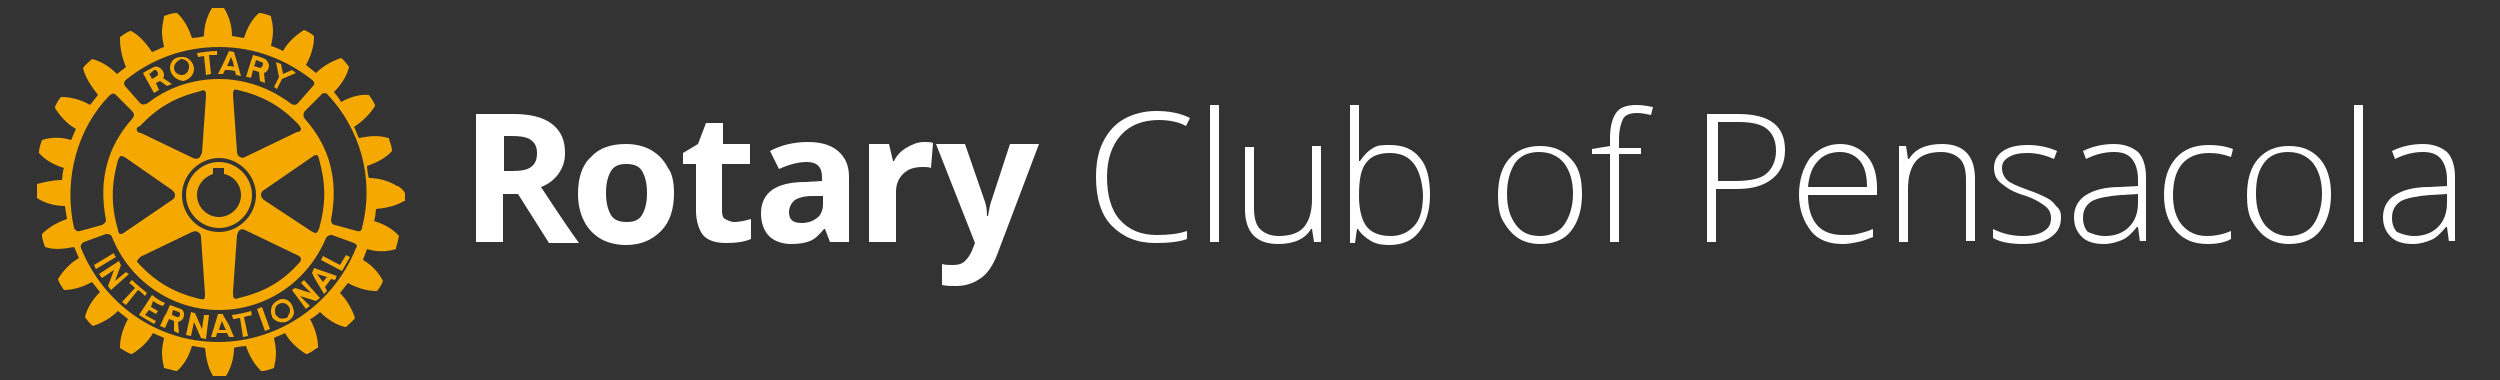
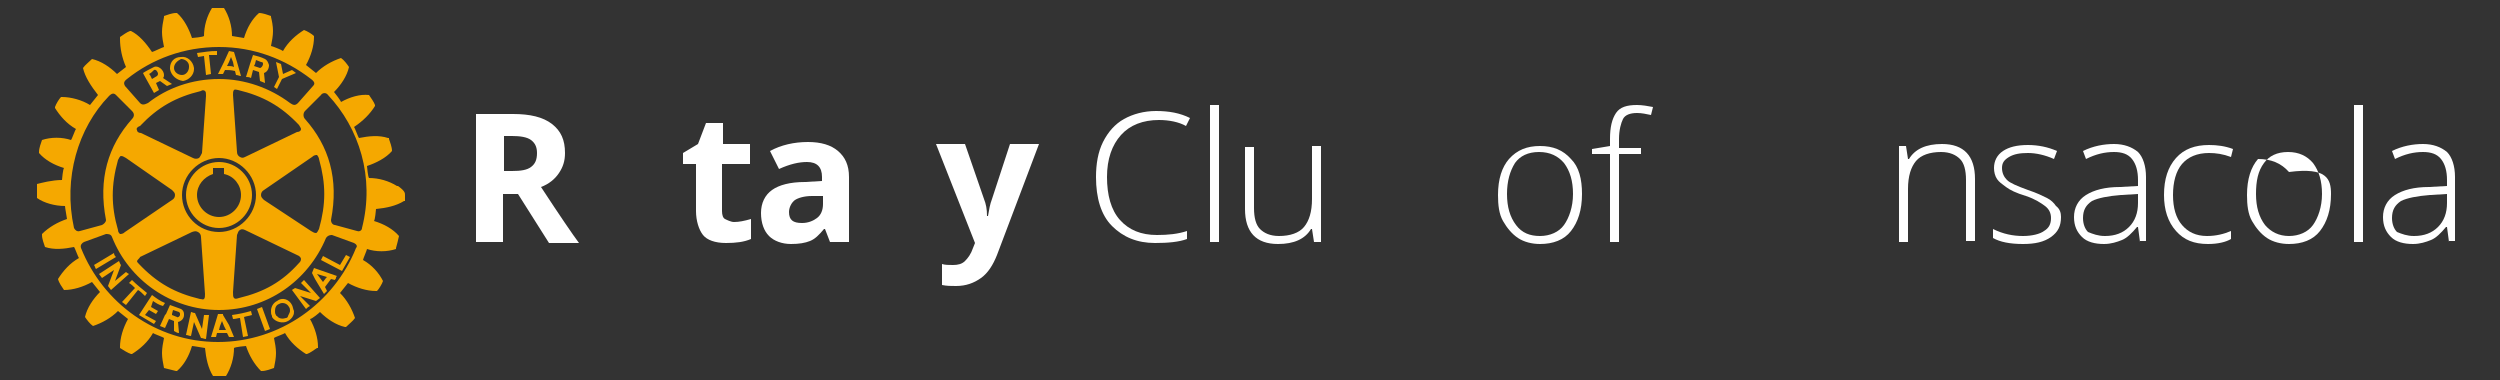
<svg xmlns="http://www.w3.org/2000/svg" version="1.1" id="Layer_1" x="0px" y="0px" viewBox="0 0 250 38" style="enable-background:new 0 0 250 38;" xml:space="preserve">
  <rect x="0" y="0" width="250" height="38" fill="#333333" stroke="none" />
  <style type="text/css">
	.st0{fill:#F5A800;}
	.st1{fill:#FFFFFF;}
</style>
  <path class="st0" d="M14.9,7.4L15,7.5l0.2,0.4l0.5-0.3c0,0,0.1-0.1,0.1-0.2c0-0.2-0.2-0.5-0.4-0.4C15.2,7.2,15.1,7.3,14.9,7.4   M14.4,7.5l-0.1-0.2c0.3-0.2,0.7-0.4,1.1-0.6c0.4-0.2,1,0.3,1,0.8c0,0.1,0,0.2-0.1,0.3l0.9,0.6c-0.2,0.1-0.3,0.1-0.5,0.2l-0.7-0.5  l-0.4,0.2L15.9,9c-0.2,0.1-0.3,0.2-0.5,0.3L14.4,7.5z M25.7,30.9l0.8,2.2c0.2-0.1,0.3-0.1,0.5-0.2l-0.8-2.2  C26,30.8,25.9,30.8,25.7,30.9 M22.6,33l-0.2-0.4l-0.2-0.5l-0.2,0.5L21.9,33L22.6,33z M22.9,32.5l0.5,1.2c-0.2,0-0.3,0-0.5,0  l-0.2-0.4l-1,0l-0.1,0.4c-0.2,0-0.3,0-0.5,0l0.4-1.3l0.3-1l0,0l0.5,0l0,0.1L22.9,32.5z M25.4,6.6L26,6.8c0.1,0,0.3-0.2,0.3-0.4  c0-0.1,0-0.2-0.2-0.2c-0.2-0.1-0.3-0.1-0.5-0.2l-0.1,0.4L25.4,6.6z M25.1,7.8c-0.2-0.1-0.3-0.1-0.5-0.1L25,6.4l0.3-0.9  c0.4,0.1,0.8,0.2,1.2,0.4c0.2,0.1,0.3,0.3,0.4,0.6c0,0.4-0.2,0.7-0.5,0.8l0.1,1c-0.2-0.1-0.3-0.1-0.5-0.2l-0.1-0.9L25.3,7L25.1,7.8z   M18,31.4c0-0.1,0-0.1-0.1-0.2l-0.6-0.2l-0.1,0.4l0,0.1l0,0l0.5,0.2c0.1,0.1,0.3-0.1,0.3-0.2C18,31.5,18,31.5,18,31.4 M18.4,31.4  v0.1c0,0.3-0.2,0.6-0.6,0.7l0.1,1.1c-0.2,0-0.3-0.1-0.5-0.2l0-1l-0.5-0.2l-0.4,0.9c-0.2-0.1-0.3-0.1-0.5-0.2l0.5-1.1l0.1-0.1  l0.4-0.9l1.1,0.4C18.3,31,18.4,31.2,18.4,31.4 M25.1,31.1c-0.7,0.2-1.2,0.3-1.9,0.4l0.1,0.4c0.3,0,0.5-0.1,0.7-0.1l0.3,1.9l0.5-0.1  l-0.4-1.9c0.3-0.1,0.5-0.1,0.8-0.2L25.1,31.1z M27.7,8.9l0.5-1l1.4-0.6c-0.1-0.1-0.3-0.2-0.4-0.3l-0.9,0.4l-0.2-1  c-0.2-0.1-0.3-0.1-0.5-0.2l0.3,1.5l-0.5,1L27.7,8.9z M32.8,9.5c-0.2-0.3-0.6-0.2-0.7,0l-1.6,1.6c-0.2,0.2-0.2,0.6,0,0.8  c2.4,2.7,3.4,6,2.6,10.1c0,0.3,0.2,0.5,0.4,0.5l2.2,0.6c0.3,0.1,0.5-0.1,0.5-0.3C37.5,17.7,35.9,12.8,32.8,9.5 M35.4,24.3l-2.2-0.8  c-0.1,0-0.4,0-0.6,0.3c-1.8,4.3-5.9,7.2-10.7,7.2c-4.8,0-9-3-10.7-7.3c-0.1-0.3-0.4-0.3-0.6-0.3l-2.2,0.8c-0.2,0.1-0.4,0.3-0.3,0.6  c2.2,5.5,7.5,9.4,13.7,9.4c6.2,0,11.6-3.9,13.8-9.4C35.8,24.6,35.6,24.4,35.4,24.3 M8,23.1l2.2-0.6c0.2-0.1,0.4-0.3,0.4-0.5  c-0.8-4.1,0.2-7.4,2.6-10.1c0.2-0.2,0.3-0.5,0-0.8l-1.6-1.6c-0.2-0.2-0.4-0.2-0.7,0.1c-3.1,3.2-4.6,8.2-3.5,13.2  C7.5,23,7.7,23.2,8,23.1 M30.1,12.9c0-0.1-0.1-0.2-0.2-0.4c-1.8-1.9-3.6-2.9-6.1-3.5c-0.1,0-0.3-0.1-0.4,0c-0.1,0.1-0.1,0.3-0.1,0.5  l0.4,5.7c0,0.2,0.1,0.4,0.3,0.5c0.2,0.1,0.3,0.1,0.5,0l5.2-2.5C29.9,13.2,30.1,13.1,30.1,12.9C30.1,12.9,30.1,12.9,30.1,12.9   M31.1,23.1c0.2,0.1,0.3,0.2,0.5,0.2c0.1,0,0.2-0.2,0.3-0.4c0.7-2.5,0.7-4.5,0-7c0-0.1-0.1-0.3-0.2-0.4c-0.1,0-0.3,0-0.5,0.2  L26.4,19c-0.2,0.1-0.3,0.3-0.3,0.5c0,0.2,0.1,0.3,0.3,0.5L31.1,23.1z M23.4,29.8c0.1,0.1,0.2,0.1,0.5,0c2.5-0.6,4.3-1.6,6-3.5  c0.1-0.1,0.2-0.2,0.2-0.4c0-0.1-0.1-0.3-0.4-0.4l-5.2-2.5c-0.2-0.1-0.4-0.1-0.5,0c-0.2,0.1-0.2,0.3-0.3,0.5l-0.4,5.7  C23.3,29.5,23.3,29.7,23.4,29.8 M21.9,23.2c2,0,3.7-1.7,3.7-3.7c0-2-1.7-3.7-3.7-3.7c-2,0-3.7,1.7-3.7,3.7  C18.2,21.5,19.8,23.2,21.9,23.2 M13.7,26.1c0,0.1,0.1,0.2,0.2,0.3c1.8,1.9,3.6,2.9,6.1,3.5c0.2,0,0.3,0.1,0.4,0  c0.1-0.1,0.1-0.3,0.1-0.5c0,0-0.4-5.7-0.4-5.7c0-0.2-0.1-0.4-0.3-0.5c-0.2-0.1-0.3-0.1-0.6,0l-5.2,2.5C14,25.8,13.8,25.9,13.7,26.1  C13.7,26,13.7,26.1,13.7,26.1 M13.7,13c0,0.2,0.2,0.3,0.4,0.3l5.2,2.5c0.2,0.1,0.4,0.1,0.6,0c0.1-0.1,0.2-0.3,0.3-0.5l0.4-5.7  c0-0.3,0-0.4-0.1-0.5c-0.1-0.1-0.3-0.1-0.4,0c-2.5,0.6-4.3,1.6-6.1,3.5C13.7,12.7,13.6,12.9,13.7,13 M12.6,15.8  c-0.2-0.1-0.3-0.2-0.5-0.2c-0.1,0-0.2,0.2-0.3,0.4c-0.7,2.5-0.7,4.6,0,7c0,0.2,0.1,0.3,0.2,0.4c0.1,0,0.3,0,0.5-0.2l4.7-3.2  c0.2-0.1,0.3-0.3,0.3-0.5c0-0.2-0.1-0.3-0.3-0.5L12.6,15.8z M12.5,8.6l1.5,1.7c0.2,0.2,0.4,0.2,0.8,0c1.9-1.5,4.4-2.4,7.1-2.4  c2.6,0,5.1,0.9,7.1,2.4c0.3,0.2,0.5,0.3,0.8,0l1.5-1.7c0.2-0.2,0.2-0.4-0.2-0.7c-2.6-2-5.7-3.2-9.2-3.2c-3.5,0-6.7,1.2-9.2,3.2  C12.3,8.2,12.4,8.4,12.5,8.6 M40.5,19.5c0,0.2,0,0.4,0,0.6l0,0l-0.1,0c-0.8,0.5-1.8,0.7-2.8,0.8c0,0.1-0.1,1.1-0.2,1.2  c1,0.3,1.9,0.8,2.5,1.5l0,0v0c-0.1,0.4-0.2,0.9-0.3,1.2l0,0.1l0,0c-0.9,0.3-2,0.3-2.9,0c0,0.1-0.4,1-0.4,1.1c0.9,0.5,1.6,1.3,2,2.1  l0,0l0,0c-0.1,0.3-0.4,0.8-0.6,1l0,0h-0.1c-0.9,0-1.9-0.3-2.8-0.8c-0.1,0.1-0.7,0.9-0.8,1c0.7,0.7,1.2,1.6,1.5,2.5l0,0l0,0  c-0.2,0.3-0.6,0.6-0.9,0.9l0,0l-0.1,0c-0.9-0.2-1.8-0.8-2.5-1.5c-0.1,0.1-0.8,0.7-1,0.7c0.5,0.9,0.8,1.9,0.8,2.8v0.1l-0.1,0  c-0.3,0.2-0.7,0.5-1,0.6l0,0l-0.1,0c-0.8-0.5-1.6-1.2-2.1-2.1c-0.1,0.1-1,0.4-1.1,0.5c0.1,0.5,0.2,1,0.2,1.5c0,0.5-0.1,1-0.2,1.5  l0,0l0,0c-0.3,0.1-0.8,0.3-1.2,0.3l-0.1,0l0,0c-0.7-0.7-1.2-1.6-1.5-2.5c-0.1,0-1.1,0.1-1.2,0.2c0,1-0.3,2-0.8,2.8l0,0l-0.1,0  c-0.3,0-0.8,0-1.2,0l0,0l0,0c-0.5-0.8-0.7-1.8-0.8-2.8c-0.1,0-1.1-0.2-1.3-0.2c-0.3,1-0.8,1.9-1.5,2.5l0,0l-0.1,0  c-0.4-0.1-0.8-0.2-1.2-0.3l0,0l0,0c-0.1-0.5-0.2-1-0.2-1.5c0-0.5,0.1-1,0.2-1.5c-0.1-0.1-1-0.4-1.1-0.5c-0.5,0.9-1.3,1.6-2.1,2.1  l0,0l-0.1,0c-0.3-0.1-0.8-0.4-1.1-0.6l0,0v-0.1c0-0.9,0.3-1.9,0.8-2.8c-0.1-0.1-0.9-0.7-1-0.8c-0.7,0.7-1.6,1.2-2.5,1.5l0,0l0,0  c-0.3-0.2-0.6-0.6-0.8-0.9l0,0l0,0c0.2-0.9,0.8-1.8,1.5-2.5c-0.1-0.1-0.7-0.9-0.8-1c-0.9,0.5-1.9,0.8-2.8,0.8h0l0,0  c-0.2-0.3-0.5-0.7-0.6-1.1l0,0l0,0c0.5-0.8,1.2-1.6,2.1-2.1c-0.1-0.1-0.4-1-0.5-1.1c-1,0.2-2,0.3-2.9,0l0,0l0,0  c-0.1-0.3-0.3-0.8-0.3-1.2l0-0.1l0,0c0.7-0.7,1.6-1.2,2.5-1.5c0-0.1-0.2-1.1-0.2-1.3c-1,0-2.1-0.3-2.8-0.8l0,0l0-0.1  c0-0.2,0-0.4,0-0.6c0-0.2,0-0.4,0-0.6l0-0.1l0,0C4.1,18.3,5.2,18,6.2,18c0-0.1,0.1-1.1,0.2-1.2c-1-0.3-1.9-0.8-2.5-1.5l0,0l0-0.1  c0-0.4,0.2-0.9,0.3-1.2l0,0l0,0c0.9-0.3,2-0.3,2.9,0c0.1-0.1,0.4-1,0.5-1.1c-0.9-0.5-1.6-1.3-2.1-2.1l0-0.1l0,0  c0.1-0.3,0.4-0.8,0.6-1l0,0h0.1c0.9,0,2,0.3,2.8,0.8c0.1-0.1,0.7-0.9,0.8-1C9.1,8.6,8.5,7.7,8.3,6.8l0,0l0,0  c0.2-0.3,0.6-0.6,0.9-0.9l0,0l0,0c0.9,0.2,1.8,0.8,2.5,1.5c0.1-0.1,0.8-0.6,0.9-0.7C12.2,5.8,12,4.8,12,3.9V3.7l0,0  c0.3-0.2,0.7-0.5,1-0.6l0,0l0.1,0c0.8,0.4,1.5,1.2,2.1,2.1c0.1,0,1.1-0.5,1.2-0.5c-0.1-0.5-0.2-1-0.2-1.5c0-0.5,0.1-1,0.2-1.5l0-0.1  l0,0c0.3-0.1,0.8-0.3,1.2-0.3l0.1,0l0,0c0.7,0.6,1.2,1.6,1.5,2.5c0.1,0,1.1-0.1,1.2-0.2c0-1,0.3-2,0.8-2.8l0,0l0,0  c0.3,0,0.9,0,1.2,0l0,0l0,0c0.5,0.8,0.8,1.8,0.8,2.8c0.1,0,1.1,0.2,1.2,0.2c0.3-1,0.8-1.9,1.5-2.5l0,0l0,0c0.4,0,0.9,0.2,1.2,0.3  l0,0l0,0.1c0.1,0.4,0.2,0.9,0.2,1.4c0,0.5-0.1,1-0.2,1.5c0.1,0,1.1,0.4,1.2,0.5c0.5-0.9,1.3-1.6,2.1-2.1l0,0l0,0  c0.3,0.1,0.8,0.4,1,0.6l0,0v0.1c0,0.9-0.3,1.9-0.8,2.8c0.1,0.1,0.9,0.7,1,0.8c0.7-0.7,1.6-1.2,2.5-1.5l0,0l0,0  c0.3,0.2,0.6,0.6,0.8,0.9l0,0l0,0c-0.2,0.9-0.8,1.8-1.5,2.5c0.1,0.1,0.7,0.9,0.7,1c0.9-0.5,1.9-0.8,2.8-0.7h0l0,0  c0.2,0.3,0.5,0.7,0.6,1l0,0.1l0,0c-0.5,0.8-1.2,1.5-2.1,2.1c0.1,0.1,0.4,1,0.5,1.1c1-0.2,2-0.3,2.9,0l0.1,0l0,0.1  c0.1,0.3,0.3,0.8,0.3,1.2l0,0l0,0c-0.6,0.7-1.6,1.2-2.5,1.5c0,0.1,0.1,1.1,0.2,1.2c1,0,2,0.3,2.8,0.8l0.1,0l0,0  C40.5,19.1,40.5,19.3,40.5,19.5 M30.1,28.3l1,1l-1.6-0.5c-0.1,0.1-0.2,0.1-0.3,0.2l1.4,1.9c0.1-0.1,0.2-0.2,0.4-0.3L30,29.6l1.6,0.5  c0.1-0.1,0.3-0.2,0.4-0.3L30.4,28C30.3,28.1,30.2,28.2,30.1,28.3 M29,31.1c0-0.1,0-0.3-0.1-0.4c-0.2-0.4-0.7-0.5-1-0.3  c-0.3,0.1-0.4,0.4-0.4,0.7c0,0.1,0,0.3,0.1,0.4c0,0,0,0.1,0.1,0.1c0.2,0.3,0.6,0.3,0.9,0.2c0.1,0,0.2-0.1,0.2-0.2  C28.9,31.4,29,31.2,29,31.1 M29.2,30.5c0.1,0.2,0.1,0.4,0.2,0.6c0,0.2,0,0.3-0.1,0.5c-0.1,0.2-0.3,0.4-0.5,0.5  c-0.5,0.3-1.3,0.1-1.6-0.4c0,0,0-0.1,0-0.1c-0.1-0.2-0.1-0.3-0.1-0.5c0-0.4,0.2-0.8,0.6-1C28.2,29.7,28.9,29.9,29.2,30.5 M31.7,27.4  l0.3,0.4l0.3,0.4l0.3-0.4l0.1-0.1L31.7,27.4z M31.4,26.8l2.3,0.8c-0.1,0.1-0.1,0.1-0.1,0.2c0,0.1-0.1,0.1-0.1,0.2l-0.4-0.1l-0.6,0.8  l0.2,0.4c-0.1,0.1-0.2,0.2-0.3,0.3l-0.9-1.5l-0.3-0.6L31.4,26.8z M34,26.5l-1.7-0.9L32.1,26l2.1,1.1l0.8-1.4l-0.4-0.2L34,26.5z   M20.4,31.5l-0.2,1.4l-0.7-1.6c-0.2,0-0.3-0.1-0.4-0.1l-0.5,2.3c0.2,0,0.3,0.1,0.5,0.1l0.3-1.4l0.7,1.6c0.2,0,0.3,0.1,0.5,0.1  l0.3-2.4C20.7,31.5,20.6,31.5,20.4,31.5 M20.4,5.6l0.2,1.9l0.5-0.1l-0.2-1.9l0.8,0l0-0.4c-0.8,0-1.2,0.1-2,0.2l0.1,0.4L20.4,5.6z   M22.7,6.6c0.3,0,0.5,0,0.7,0.1l-0.1-0.5l-0.2-0.5l-0.2,0.5L22.7,6.6z M22.3,7.4c-0.2,0-0.3,0-0.5,0l0.6-1.2l0.5-1.1l0.5,0.1l0.3,1  l0.4,1.4c-0.2,0-0.3-0.1-0.5-0.1l-0.1-0.4C23.1,7,22.8,7,22.5,7L22.3,7.4z M17.4,6.8c0,0.4,0.4,0.7,0.8,0.7c0.4,0,0.7-0.4,0.7-0.8  c0,0,0,0,0-0.1c0-0.4-0.4-0.7-0.8-0.7C17.7,6.1,17.4,6.4,17.4,6.8L17.4,6.8z M17,6.9V6.8c0-0.6,0.4-1.1,1.1-1.1  c0.6-0.1,1.2,0.4,1.3,1.1v0.1c0,0.6-0.5,1.1-1.1,1.2C17.6,8,17.1,7.5,17,6.9 M21.9,21.7c1.2,0,2.2-1,2.2-2.2c0-1-0.7-1.9-1.7-2.1  c0-0.1,0-0.6,0-0.6h-1.1c0,0,0,0.5,0,0.6c-0.9,0.3-1.6,1.1-1.6,2.1C19.7,20.7,20.7,21.7,21.9,21.7 M21.9,22.8  c-1.8,0-3.3-1.5-3.3-3.3c0-1.8,1.5-3.3,3.3-3.3c1.8,0,3.3,1.5,3.3,3.3C25.2,21.3,23.7,22.8,21.9,22.8 M15.3,30.1  c0.3,0.2,0.6,0.4,1,0.5l0.2-0.3c-0.5-0.2-0.9-0.5-1.3-0.8l-1.3,2c0.5,0.3,1,0.6,1.5,0.9l0.2-0.3l-1.1-0.6l0.4-0.5l0.7,0.4l0.2-0.3  c-0.2-0.1-0.5-0.3-0.7-0.4L15.3,30.1z M12.6,27.2l-1.1,0.9l0.6-1.6c-0.1-0.1-0.1-0.2-0.2-0.4l-2,1.3c0.1,0.1,0.2,0.3,0.3,0.4  l1.2-0.8l-0.6,1.6c0.1,0.1,0.2,0.3,0.3,0.4l1.8-1.6C12.9,27.4,12.7,27.3,12.6,27.2 M11.4,25.3l-2,1.2c0.1,0.1,0.1,0.3,0.2,0.4l2-1.2  C11.5,25.6,11.4,25.5,11.4,25.3 M13.8,29l-1.2,1.5l-0.4-0.3l1.3-1.4c-0.2-0.2-0.4-0.4-0.6-0.5l0.3-0.3c0.5,0.5,0.9,0.8,1.5,1.3  l-0.2,0.3C14.2,29.3,14,29.1,13.8,29" />
  <g>
    <path class="st1" d="M50.3,19.3v4.9h-2.7V11.4h3.7c1.7,0,3,0.3,3.9,1s1.3,1.6,1.3,2.9c0,0.8-0.2,1.4-0.6,2s-1,1.1-1.8,1.4   c1.9,2.9,3.2,4.8,3.8,5.6h-3l-3.1-4.9H50.3z M50.3,17.1h0.9c0.9,0,1.5-0.1,1.9-0.4s0.6-0.7,0.6-1.4c0-0.6-0.2-1-0.6-1.3   s-1.1-0.4-1.9-0.4h-0.8V17.1z" />
-     <path class="st1" d="M67.4,19.3c0,1.6-0.4,2.9-1.3,3.8s-2,1.4-3.5,1.4c-0.9,0-1.8-0.2-2.5-0.6s-1.3-1-1.7-1.8s-0.6-1.7-0.6-2.7   c0-1.6,0.4-2.9,1.3-3.7c0.8-0.9,2-1.3,3.5-1.3c0.9,0,1.8,0.2,2.5,0.6s1.3,1,1.7,1.8C67.2,17.3,67.4,18.2,67.4,19.3z M60.6,19.3   c0,1,0.2,1.7,0.5,2.2s0.8,0.7,1.6,0.7c0.7,0,1.2-0.2,1.5-0.7c0.3-0.5,0.5-1.2,0.5-2.2c0-1-0.2-1.7-0.5-2.2   c-0.3-0.5-0.8-0.7-1.6-0.7c-0.7,0-1.2,0.2-1.5,0.7S60.6,18.3,60.6,19.3z" />
    <path class="st1" d="M73.4,22.2c0.5,0,1-0.1,1.7-0.3v2c-0.7,0.3-1.5,0.4-2.5,0.4c-1.1,0-1.9-0.3-2.3-0.8s-0.7-1.4-0.7-2.4v-4.7   h-1.3v-1.1l1.5-0.9l0.8-2.1h1.7v2.1H75v2h-2.8v4.7c0,0.4,0.1,0.7,0.3,0.8S73.1,22.2,73.4,22.2z" />
    <path class="st1" d="M83,24.2l-0.5-1.3h-0.1c-0.5,0.6-0.9,1-1.4,1.2s-1.1,0.3-1.9,0.3c-0.9,0-1.7-0.3-2.2-0.8s-0.8-1.3-0.8-2.3   c0-1,0.4-1.8,1.1-2.3s1.8-0.8,3.3-0.8l1.7-0.1v-0.4c0-1-0.5-1.5-1.5-1.5c-0.8,0-1.7,0.2-2.8,0.7L77,15.1c1.1-0.6,2.4-0.9,3.8-0.9   c1.3,0,2.3,0.3,3,0.9s1.1,1.4,1.1,2.6v6.5H83z M82.2,19.6l-1,0c-0.8,0-1.4,0.2-1.7,0.4s-0.6,0.7-0.6,1.2c0,0.8,0.4,1.1,1.3,1.1   c0.6,0,1.1-0.2,1.5-0.5s0.6-0.8,0.6-1.4V19.6z" />
-     <path class="st1" d="M92.4,14.2c0.4,0,0.7,0,0.9,0.1l-0.2,2.5c-0.2-0.1-0.5-0.1-0.8-0.1c-0.9,0-1.5,0.2-2,0.7s-0.7,1.1-0.7,1.8v5   h-2.7v-9.8h2l0.4,1.7h0.1c0.3-0.6,0.7-1,1.2-1.3S91.7,14.2,92.4,14.2z" />
    <path class="st1" d="M93.6,14.4h2.9l1.9,5.5c0.2,0.5,0.3,1,0.3,1.7h0.1c0.1-0.6,0.2-1.2,0.4-1.7l1.8-5.5h2.9l-4.2,11.1   c-0.4,1-0.9,1.8-1.6,2.3s-1.5,0.8-2.5,0.8c-0.5,0-0.9,0-1.4-0.1v-2.1c0.3,0.1,0.7,0.1,1.1,0.1c0.5,0,0.9-0.1,1.2-0.4   s0.6-0.7,0.8-1.3l0.2-0.5L93.6,14.4z" />
    <path class="st1" d="M115.9,12c-1.6,0-2.9,0.5-3.8,1.5s-1.4,2.4-1.4,4.2c0,1.8,0.4,3.3,1.3,4.3s2.1,1.5,3.7,1.5   c1.1,0,2.1-0.1,3-0.4v0.8c-0.8,0.3-1.9,0.4-3.2,0.4c-1.8,0-3.2-0.6-4.3-1.7s-1.6-2.8-1.6-4.9c0-1.3,0.2-2.5,0.7-3.5   s1.2-1.8,2.1-2.3s2-0.8,3.2-0.8c1.3,0,2.4,0.2,3.4,0.7l-0.4,0.8C117.9,12.2,116.9,12,115.9,12z" />
    <path class="st1" d="M121.8,24.2H121V10.5h0.9V24.2z" />
    <path class="st1" d="M125.4,14.6v6.2c0,1,0.2,1.7,0.6,2.1s1,0.7,1.9,0.7c1.1,0,2-0.3,2.5-0.9s0.8-1.5,0.8-2.8v-5.3h0.9v9.6h-0.7   l-0.2-1.3h-0.1c-0.6,1-1.7,1.5-3.3,1.5c-2.2,0-3.3-1.2-3.3-3.5v-6.2H125.4z" />
-     <path class="st1" d="M139,14.5c1.3,0,2.3,0.4,3,1.3c0.7,0.8,1,2.1,1,3.7c0,1.6-0.4,2.8-1.1,3.7s-1.7,1.3-3,1.3   c-0.7,0-1.3-0.1-1.8-0.4s-1-0.7-1.3-1.2h-0.1l-0.2,1.4h-0.5V10.5h0.9V14c0,0.5,0,1,0,1.4l0,0.7h0.1c0.4-0.6,0.8-1,1.3-1.3   S138.2,14.5,139,14.5z M139,15.3c-1.1,0-1.9,0.3-2.4,1c-0.5,0.6-0.7,1.7-0.7,3.2v0.1c0,1.4,0.3,2.5,0.8,3.1s1.3,0.9,2.4,0.9   c1,0,1.8-0.4,2.4-1.1s0.8-1.8,0.8-3.1C142.1,16.6,141,15.3,139,15.3z" />
    <path class="st1" d="M158.2,19.4c0,1.6-0.4,2.8-1.1,3.7s-1.8,1.3-3.1,1.3c-0.8,0-1.6-0.2-2.2-0.6s-1.1-1-1.5-1.7s-0.5-1.6-0.5-2.6   c0-1.6,0.4-2.8,1.1-3.6c0.8-0.9,1.8-1.3,3.1-1.3c1.3,0,2.3,0.4,3.1,1.3C157.9,16.7,158.2,17.9,158.2,19.4z M150.7,19.4   c0,1.3,0.3,2.3,0.9,3.1s1.4,1.1,2.4,1.1s1.9-0.4,2.4-1.1s0.9-1.8,0.9-3.1c0-1.3-0.3-2.3-0.9-3.1c-0.6-0.7-1.4-1.1-2.5-1.1   s-1.9,0.4-2.4,1.1C151,17.1,150.7,18.1,150.7,19.4z" />
    <path class="st1" d="M164.1,15.4h-2.2v8.8h-0.9v-8.8h-1.8v-0.5l1.8-0.3v-0.7c0-1.2,0.2-2,0.6-2.6s1.1-0.8,2.1-0.8   c0.5,0,1.1,0.1,1.6,0.2l-0.2,0.8c-0.5-0.1-0.9-0.2-1.4-0.2c-0.7,0-1.2,0.2-1.4,0.6s-0.4,1.1-0.4,2v0.9h2.2V15.4z" />
-     <path class="st1" d="M178.5,15c0,1.2-0.4,2.2-1.3,2.9s-2,1-3.6,1h-2v5.3h-0.9V11.4h3.1C177,11.4,178.5,12.6,178.5,15z M171.7,18.1   h1.8c1.4,0,2.5-0.2,3.1-0.7s1-1.3,1-2.3c0-1-0.3-1.7-0.9-2.2s-1.6-0.7-2.8-0.7h-2.1V18.1z" />
-     <path class="st1" d="M184.3,24.4c-1.4,0-2.5-0.4-3.2-1.3s-1.2-2.1-1.2-3.6c0-1.5,0.4-2.7,1.1-3.7c0.8-0.9,1.8-1.4,3-1.4   c1.1,0,2,0.4,2.7,1.2c0.7,0.8,1,1.9,1,3.2v0.7h-6.9c0,1.3,0.3,2.3,0.9,3s1.5,1,2.6,1c0.5,0,1,0,1.4-0.1s0.9-0.2,1.6-0.5v0.8   c-0.5,0.2-1,0.4-1.5,0.5S184.8,24.4,184.3,24.4z M184,15.2c-0.9,0-1.7,0.3-2.2,0.9c-0.6,0.6-0.9,1.5-1,2.6h5.9c0-1.1-0.2-2-0.7-2.6   C185.5,15.5,184.8,15.2,184,15.2z" />
    <path class="st1" d="M196.6,24.2V18c0-1-0.2-1.7-0.6-2.1c-0.4-0.4-1-0.7-1.9-0.7c-1.1,0-2,0.3-2.5,0.9c-0.5,0.6-0.8,1.5-0.8,2.8   v5.3h-0.9v-9.6h0.7l0.2,1.3h0.1c0.6-1,1.7-1.5,3.3-1.5c2.2,0,3.3,1.2,3.3,3.5v6.2H196.6z" />
    <path class="st1" d="M206.1,21.7c0,0.9-0.3,1.5-1,2s-1.6,0.7-2.8,0.7c-1.3,0-2.3-0.2-3-0.6v-0.9c1,0.5,2,0.7,3,0.7   c0.9,0,1.7-0.2,2.1-0.5c0.5-0.3,0.7-0.7,0.7-1.3c0-0.5-0.2-0.9-0.6-1.2c-0.4-0.3-1-0.7-1.9-1c-1-0.3-1.6-0.6-2-0.9   s-0.7-0.5-0.9-0.8s-0.3-0.7-0.3-1.1c0-0.7,0.3-1.3,0.9-1.7s1.4-0.6,2.5-0.6c1,0,2,0.2,2.9,0.6l-0.3,0.8c-0.9-0.4-1.8-0.6-2.6-0.6   c-0.8,0-1.4,0.1-1.9,0.4s-0.7,0.6-0.7,1.1c0,0.5,0.2,0.9,0.5,1.2s1,0.6,2.1,1c0.9,0.3,1.5,0.6,1.9,0.8s0.7,0.5,0.9,0.8   C206,20.9,206.1,21.3,206.1,21.7z" />
    <path class="st1" d="M214,24.2l-0.2-1.5h-0.1c-0.5,0.6-1,1.1-1.5,1.3s-1.1,0.4-1.8,0.4c-0.9,0-1.7-0.2-2.2-0.7s-0.8-1.1-0.8-2   c0-0.9,0.4-1.7,1.2-2.2s1.9-0.8,3.4-0.8l1.8-0.1V18c0-0.9-0.2-1.6-0.6-2.1c-0.4-0.5-1-0.7-1.8-0.7c-0.9,0-1.8,0.2-2.8,0.7l-0.3-0.8   c1-0.5,2.1-0.7,3.1-0.7c1,0,1.8,0.3,2.4,0.8c0.5,0.5,0.8,1.4,0.8,2.5v6.4H214z M210.5,23.6c1,0,1.8-0.3,2.4-0.9   c0.6-0.6,0.9-1.4,0.9-2.4v-0.9l-1.7,0.1c-1.3,0.1-2.3,0.3-2.9,0.6c-0.6,0.4-0.9,0.9-0.9,1.7c0,0.6,0.2,1.1,0.5,1.4   C209.3,23.4,209.8,23.6,210.5,23.6z" />
    <path class="st1" d="M220.8,24.4c-1.4,0-2.4-0.4-3.2-1.3s-1.2-2.1-1.2-3.6c0-1.6,0.4-2.8,1.2-3.7c0.8-0.9,1.9-1.3,3.3-1.3   c0.8,0,1.6,0.1,2.4,0.4l-0.2,0.8c-0.8-0.3-1.5-0.4-2.2-0.4c-1.2,0-2.1,0.4-2.7,1.1c-0.6,0.7-0.9,1.8-0.9,3.1c0,1.3,0.3,2.3,0.9,3   s1.4,1.1,2.5,1.1c0.9,0,1.7-0.2,2.4-0.5v0.8C222.6,24.2,221.8,24.4,220.8,24.4z" />
-     <path class="st1" d="M233.1,19.4c0,1.6-0.4,2.8-1.1,3.7s-1.8,1.3-3.1,1.3c-0.8,0-1.6-0.2-2.2-0.6s-1.1-1-1.5-1.7s-0.5-1.6-0.5-2.6   c0-1.6,0.4-2.8,1.1-3.6c0.8-0.9,1.8-1.3,3.1-1.3c1.3,0,2.3,0.4,3.1,1.3C232.7,16.7,233.1,17.9,233.1,19.4z M225.6,19.4   c0,1.3,0.3,2.3,0.9,3.1c0.6,0.7,1.4,1.1,2.4,1.1s1.9-0.4,2.4-1.1s0.9-1.8,0.9-3.1c0-1.3-0.3-2.3-0.9-3.1c-0.6-0.7-1.4-1.1-2.5-1.1   s-1.9,0.4-2.4,1.1C225.8,17.1,225.6,18.1,225.6,19.4z" />
+     <path class="st1" d="M233.1,19.4c0,1.6-0.4,2.8-1.1,3.7s-1.8,1.3-3.1,1.3c-0.8,0-1.6-0.2-2.2-0.6s-1.1-1-1.5-1.7s-0.5-1.6-0.5-2.6   c0-1.6,0.4-2.8,1.1-3.6c1.3,0,2.3,0.4,3.1,1.3C232.7,16.7,233.1,17.9,233.1,19.4z M225.6,19.4   c0,1.3,0.3,2.3,0.9,3.1c0.6,0.7,1.4,1.1,2.4,1.1s1.9-0.4,2.4-1.1s0.9-1.8,0.9-3.1c0-1.3-0.3-2.3-0.9-3.1c-0.6-0.7-1.4-1.1-2.5-1.1   s-1.9,0.4-2.4,1.1C225.8,17.1,225.6,18.1,225.6,19.4z" />
    <path class="st1" d="M236.3,24.2h-0.9V10.5h0.9V24.2z" />
    <path class="st1" d="M244.9,24.2l-0.2-1.5h-0.1c-0.5,0.6-1,1.1-1.5,1.3s-1.1,0.4-1.8,0.4c-0.9,0-1.7-0.2-2.2-0.7s-0.8-1.1-0.8-2   c0-0.9,0.4-1.7,1.2-2.2s1.9-0.8,3.4-0.8l1.8-0.1V18c0-0.9-0.2-1.6-0.6-2.1c-0.4-0.5-1-0.7-1.8-0.7c-0.9,0-1.8,0.2-2.8,0.7l-0.3-0.8   c1-0.5,2.1-0.7,3.1-0.7c1,0,1.8,0.3,2.4,0.8c0.5,0.5,0.8,1.4,0.8,2.5v6.4H244.9z M241.4,23.6c1,0,1.8-0.3,2.4-0.9   c0.6-0.6,0.9-1.4,0.9-2.4v-0.9l-1.7,0.1c-1.3,0.1-2.3,0.3-2.9,0.6c-0.6,0.4-0.9,0.9-0.9,1.7c0,0.6,0.2,1.1,0.5,1.4   C240.2,23.4,240.7,23.6,241.4,23.6z" />
  </g>
</svg>